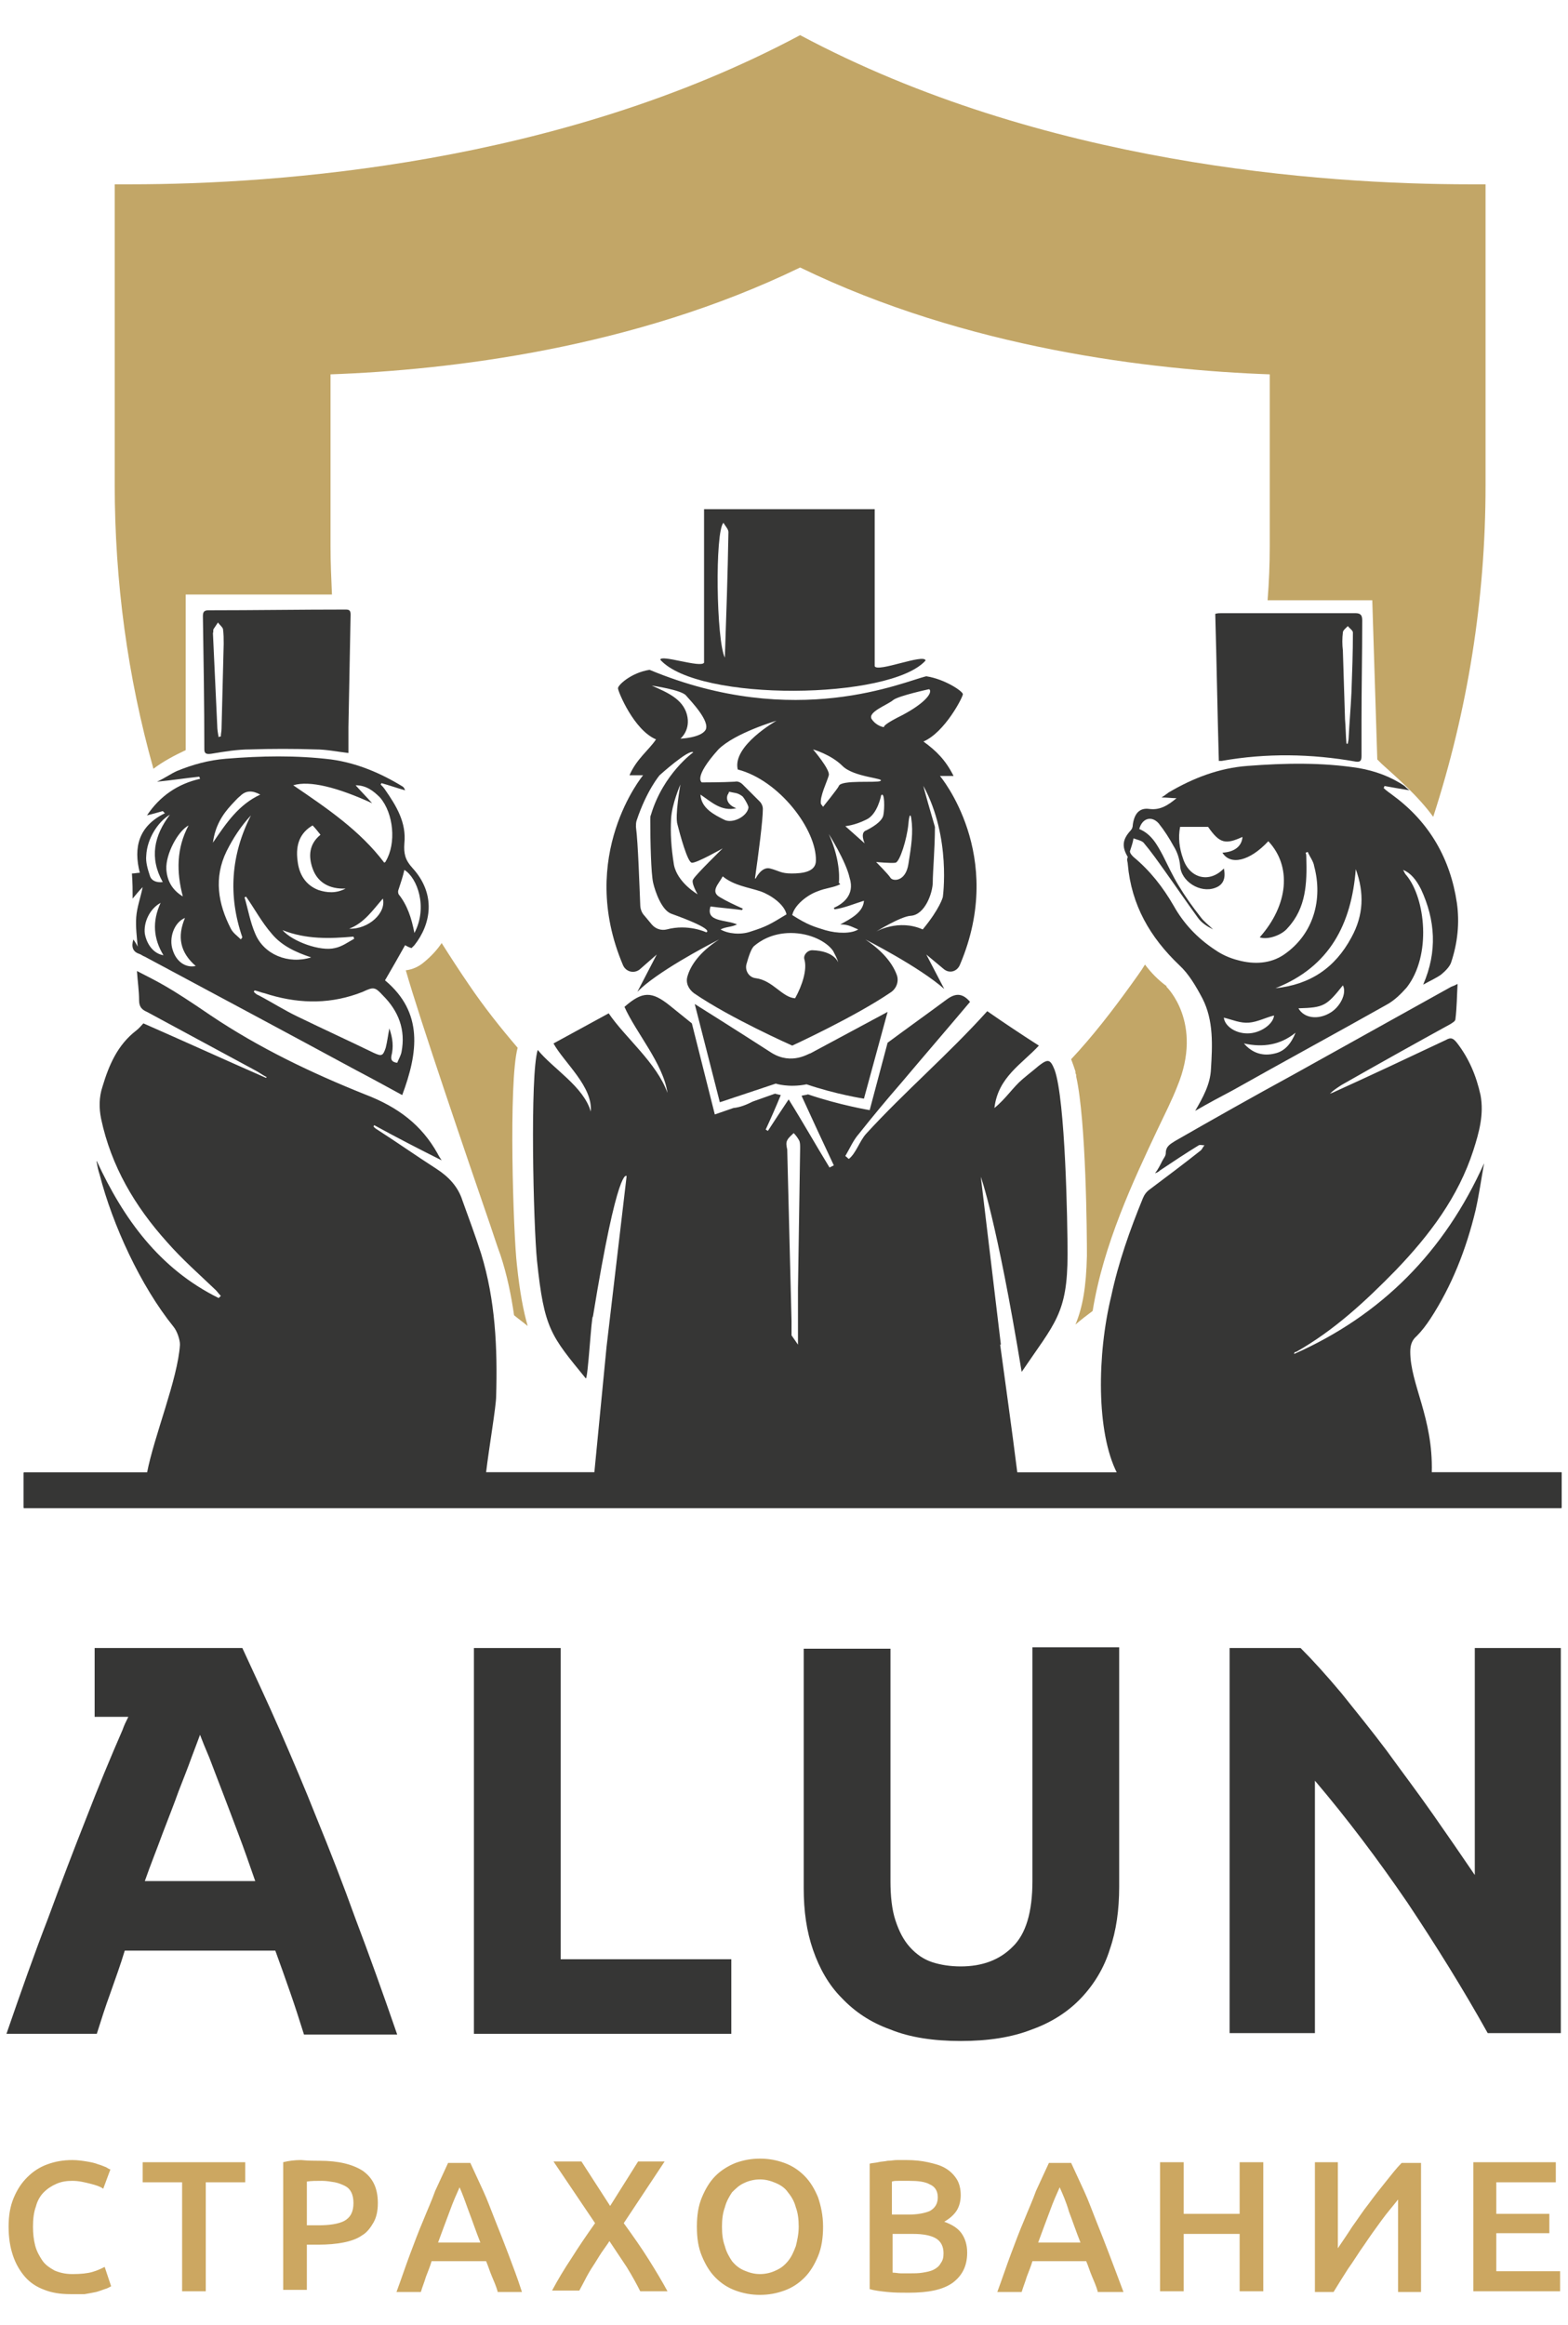
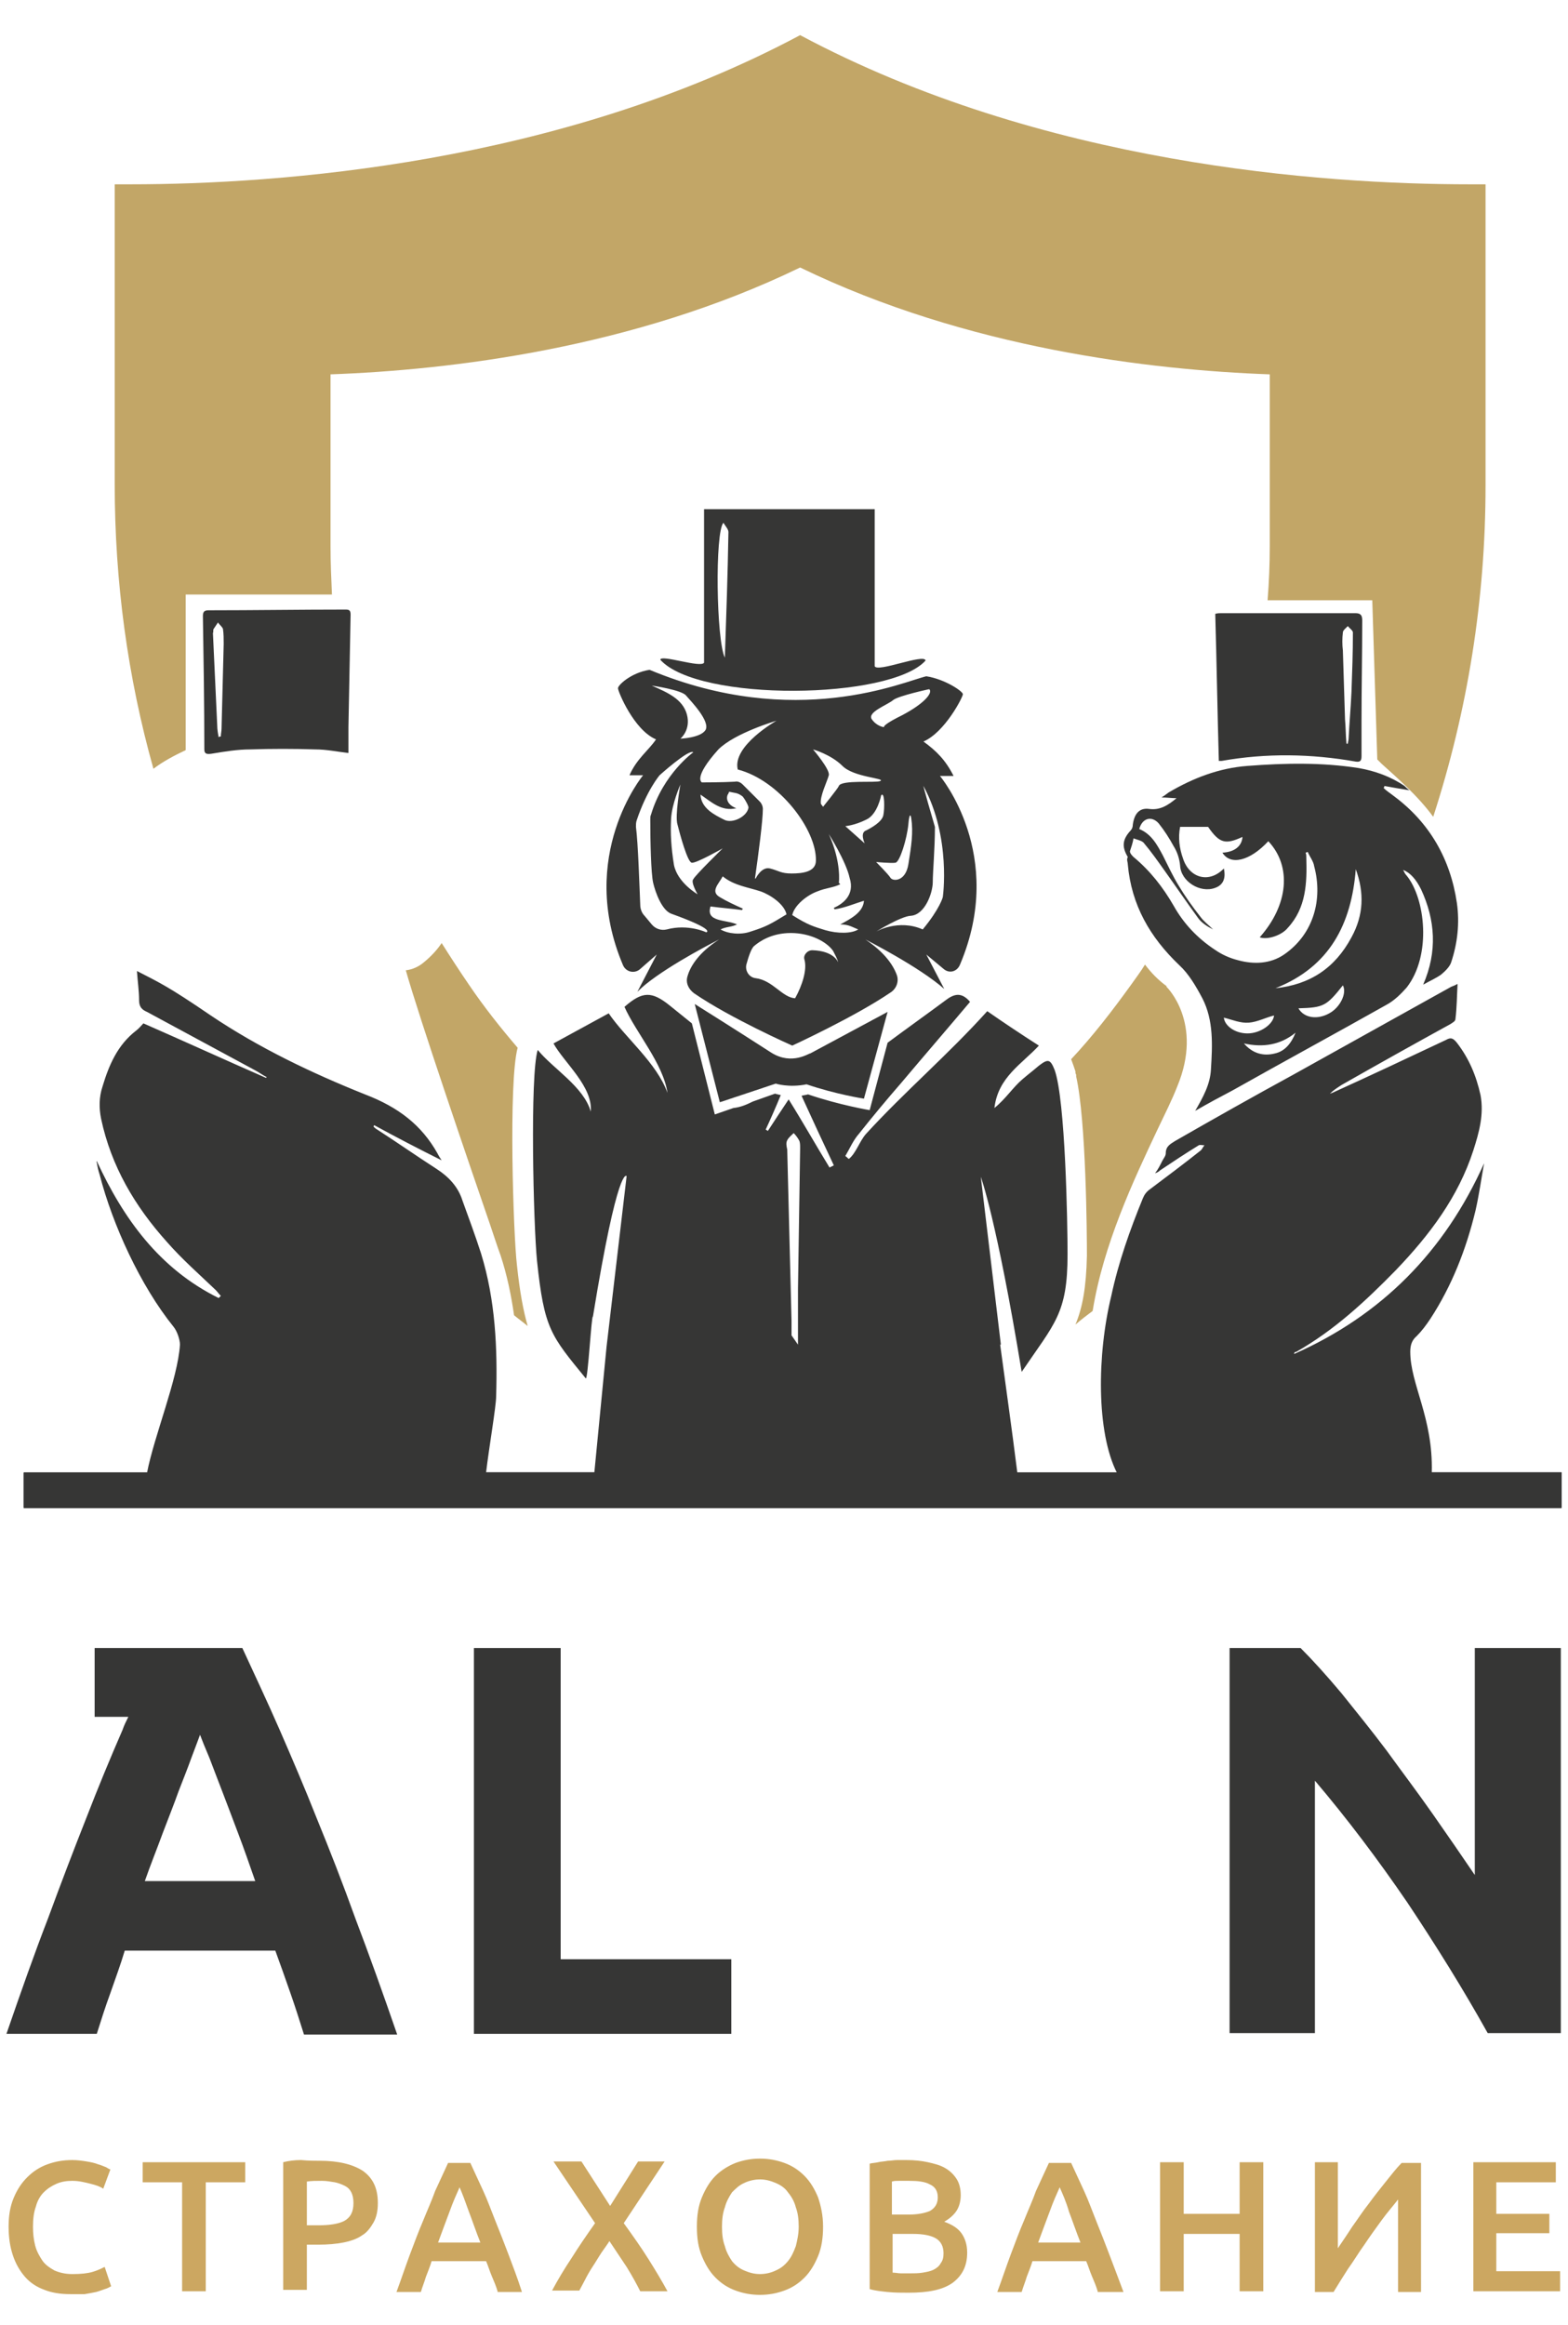
<svg xmlns="http://www.w3.org/2000/svg" id="Layer_1" x="0px" y="0px" viewBox="0 0 218.7 324.2" style="enable-background:new 0 0 218.7 324.2;" xml:space="preserve">
  <style type="text/css"> .st0{fill:#CCA761;} .st1{fill:#C2A667;} .st2{fill:#363635;} </style>
  <path class="st0" d="M9.8,319.9c-1.4,0-2.6-0.2-3.6-0.6c-1.1-0.4-2-1-2.7-1.8c-0.7-0.8-1.3-1.8-1.7-3c-0.4-1.2-0.6-2.5-0.6-4 c0-1.5,0.2-2.8,0.7-4c0.5-1.2,1.1-2.1,1.9-2.9c0.8-0.8,1.7-1.4,2.8-1.8c1.1-0.4,2.2-0.6,3.5-0.6c0.7,0,1.4,0.1,2,0.2 c0.6,0.1,1.1,0.2,1.6,0.4c0.4,0.1,0.8,0.3,1.1,0.4c0.3,0.2,0.5,0.3,0.6,0.3l-1,2.7c-0.4-0.3-1-0.5-1.8-0.7c-0.8-0.2-1.6-0.4-2.5-0.4 c-0.8,0-1.5,0.1-2.2,0.4c-0.7,0.3-1.3,0.7-1.8,1.2c-0.5,0.5-0.9,1.2-1.1,2c-0.3,0.8-0.4,1.8-0.4,2.8c0,1,0.1,1.8,0.3,2.6 c0.2,0.8,0.6,1.5,1,2.1c0.4,0.6,1,1,1.7,1.4c0.7,0.3,1.5,0.5,2.5,0.5c1.2,0,2.1-0.1,2.8-0.3c0.7-0.2,1.3-0.5,1.7-0.7l0.9,2.7 c-0.2,0.1-0.5,0.3-0.9,0.4c-0.3,0.1-0.8,0.3-1.2,0.4c-0.5,0.1-1,0.2-1.6,0.3C11.1,319.9,10.5,319.9,9.8,319.9z M34.2,301.5v2.8h-5.5 v15.2h-3.3v-15.2h-5.5v-2.8H34.2z M44.6,301.3c2.6,0,4.6,0.5,6,1.4c1.4,1,2.1,2.4,2.1,4.5c0,1.1-0.2,2-0.6,2.7 c-0.4,0.7-0.9,1.4-1.6,1.8c-0.7,0.5-1.6,0.8-2.6,1c-1,0.2-2.2,0.3-3.5,0.3h-1.6v6.3h-3.3v-17.8c0.8-0.2,1.6-0.3,2.5-0.3 C43,301.3,43.9,301.3,44.6,301.3z M44.9,304.1c-0.8,0-1.5,0-2.1,0.1v6.1h1.6c1.6,0,2.8-0.2,3.6-0.6c0.9-0.5,1.3-1.3,1.3-2.5 c0-0.6-0.1-1.1-0.3-1.5c-0.2-0.4-0.5-0.7-0.9-0.9c-0.4-0.2-0.9-0.4-1.4-0.5C46.1,304.2,45.5,304.1,44.9,304.1z M69.4,319.5 c-0.2-0.7-0.5-1.4-0.8-2.1c-0.3-0.7-0.5-1.4-0.8-2.1h-7.6c-0.2,0.7-0.5,1.4-0.8,2.2c-0.2,0.7-0.5,1.4-0.7,2.1h-3.4 c0.7-1.9,1.3-3.7,1.9-5.3c0.6-1.6,1.2-3.2,1.8-4.6c0.6-1.5,1.2-2.8,1.7-4.2c0.6-1.3,1.2-2.6,1.8-3.9h3.1c0.6,1.3,1.2,2.6,1.8,3.9 c0.6,1.3,1.1,2.7,1.7,4.2c0.6,1.5,1.2,3,1.8,4.6c0.6,1.6,1.3,3.4,1.9,5.3H69.4z M64.1,305c-0.4,0.9-0.9,2-1.4,3.4 c-0.5,1.3-1,2.7-1.6,4.3H67c-0.6-1.5-1.1-3-1.6-4.3C64.9,307,64.5,305.9,64.1,305z M89.3,319.5c-0.5-1-1.1-2.1-1.9-3.4 c-0.8-1.2-1.6-2.4-2.4-3.6c-0.3,0.5-0.7,1-1.1,1.6c-0.4,0.6-0.8,1.3-1.2,1.9c-0.4,0.6-0.8,1.3-1.1,1.9c-0.3,0.6-0.6,1.1-0.8,1.5H77 c0.8-1.5,1.7-3,2.7-4.5c1-1.6,2.1-3.2,3.3-4.9l-5.8-8.6h3.9l4,6.2l3.9-6.2h3.7l-5.7,8.6c1.3,1.8,2.5,3.5,3.5,5.1 c1,1.6,1.9,3.1,2.6,4.4H89.3z M100.7,310.5c0,1,0.1,1.9,0.4,2.7c0.2,0.8,0.6,1.5,1,2.1c0.5,0.6,1,1,1.7,1.3c0.7,0.3,1.4,0.5,2.2,0.5 c0.8,0,1.6-0.2,2.2-0.5c0.7-0.3,1.2-0.7,1.7-1.3c0.5-0.6,0.8-1.3,1.1-2.1c0.2-0.8,0.4-1.7,0.4-2.7c0-1-0.1-1.9-0.4-2.7 c-0.2-0.8-0.6-1.5-1.1-2.1c-0.4-0.6-1-1-1.7-1.3c-0.7-0.3-1.4-0.5-2.2-0.5c-0.8,0-1.6,0.2-2.2,0.5c-0.7,0.3-1.2,0.8-1.7,1.3 c-0.4,0.6-0.8,1.3-1,2.1C100.8,308.6,100.7,309.5,100.7,310.5z M114.8,310.5c0,1.5-0.2,2.9-0.7,4.1c-0.5,1.2-1.1,2.2-1.9,3 c-0.8,0.8-1.7,1.4-2.8,1.8c-1.1,0.4-2.2,0.6-3.4,0.6s-2.3-0.2-3.4-0.6c-1.1-0.4-2-1-2.8-1.8c-0.8-0.8-1.4-1.8-1.9-3 c-0.5-1.2-0.7-2.5-0.7-4.1s0.2-2.9,0.7-4.1c0.5-1.2,1.1-2.2,1.9-3c0.8-0.8,1.8-1.4,2.8-1.8c1.1-0.4,2.2-0.6,3.4-0.6 c1.2,0,2.3,0.2,3.4,0.6c1.1,0.4,2,1,2.8,1.8c0.8,0.8,1.4,1.8,1.9,3C114.5,307.6,114.8,308.9,114.8,310.5z M126.7,319.7 c-1,0-1.9,0-2.9-0.1c-1-0.1-1.8-0.2-2.5-0.4v-17.5c0.4-0.1,0.8-0.1,1.2-0.2c0.4-0.1,0.9-0.1,1.3-0.2c0.5,0,0.9-0.1,1.3-0.1 c0.5,0,0.9,0,1.3,0c1.1,0,2.1,0.1,3,0.3c0.9,0.2,1.7,0.4,2.4,0.8c0.7,0.4,1.2,0.9,1.6,1.5c0.4,0.6,0.6,1.4,0.6,2.3 c0,0.8-0.2,1.6-0.6,2.2c-0.4,0.6-1,1.1-1.7,1.5c1.1,0.4,1.9,0.9,2.4,1.6c0.5,0.7,0.8,1.6,0.8,2.7c0,1.9-0.7,3.2-2,4.2 C131.5,319.3,129.5,319.7,126.7,319.7z M124.5,311.4v5.5c0.4,0,0.8,0.1,1.2,0.1c0.4,0,0.8,0,1.1,0c0.7,0,1.3,0,1.9-0.1 c0.6-0.1,1.1-0.2,1.5-0.4c0.4-0.2,0.8-0.5,1-0.9c0.3-0.4,0.4-0.8,0.4-1.4c0-1-0.4-1.7-1.1-2.1c-0.7-0.4-1.8-0.6-3.1-0.6H124.5z M124.5,308.8h2.3c1.2,0,2.2-0.2,2.9-0.5c0.7-0.4,1.1-1,1.1-1.9c0-0.9-0.4-1.5-1.1-1.8c-0.7-0.4-1.7-0.5-2.9-0.5c-0.5,0-1,0-1.4,0 c-0.4,0-0.7,0-1,0.1V308.8z M153.1,319.5c-0.2-0.7-0.5-1.4-0.8-2.1s-0.5-1.4-0.8-2.1H144c-0.2,0.7-0.5,1.4-0.8,2.2 c-0.2,0.7-0.5,1.4-0.7,2.1h-3.4c0.7-1.9,1.3-3.7,1.9-5.3s1.2-3.2,1.8-4.6c0.6-1.5,1.2-2.8,1.7-4.2c0.6-1.3,1.2-2.6,1.8-3.9h3.1 c0.6,1.3,1.2,2.6,1.8,3.9c0.6,1.3,1.1,2.7,1.7,4.2c0.6,1.5,1.2,3,1.8,4.6c0.6,1.6,1.3,3.4,2,5.3H153.1z M147.8,305 c-0.4,0.9-0.9,2-1.4,3.4c-0.5,1.3-1,2.7-1.6,4.3h5.9c-0.6-1.5-1.1-3-1.6-4.3C148.7,307,148.2,305.9,147.8,305z M172.9,301.5h3.3v18 h-3.3v-8h-7.8v8h-3.3v-18h3.3v7.2h7.8V301.5z M183.4,319.5v-18h3.2v12c0.6-0.9,1.3-1.9,2-3c0.8-1.1,1.5-2.2,2.3-3.2 c0.8-1.1,1.6-2.1,2.4-3.1c0.8-1,1.5-1.9,2.2-2.6h2.7v18h-3.2v-12.9c-0.7,0.9-1.5,1.8-2.3,2.9c-0.8,1.1-1.6,2.2-2.4,3.4 c-0.8,1.1-1.5,2.3-2.3,3.4c-0.7,1.1-1.4,2.2-2,3.2H183.4z M205.5,319.5v-18H217v2.8h-8.3v4.4h7.4v2.7h-7.4v5.3h8.9v2.8H205.5z" />
  <g>
    <g>
      <path class="st1" d="M71.7,183.4c0.6,0.5,1.3,1,1.9,1.5c-0.6-2.1-1.1-4.7-1.5-8.5c-0.5-4.2-1.2-25.5,0.1-30.3 c-2.4-2.8-4.7-5.7-6.8-8.8c-1.3-1.9-2.6-3.9-3.8-5.8c-0.6,0.9-1.4,1.8-2.5,2.7c-0.7,0.6-1.6,1-2.5,1.1c1.9,6.7,8.6,26.3,11.8,35.6 c0.6,1.8,1.1,3.3,1.4,4.1C70.7,177.7,71.3,180.6,71.7,183.4z" />
      <path class="st1" d="M46.3,82.9c-0.1-2.2-0.2-4.5-0.2-6.7v-24c16.6-0.6,42.2-3.6,65.5-14.9c23.3,11.3,48.9,14.3,65.5,14.9v24 c0,2.5-0.1,5-0.3,7.5h14.6l0.7,22.2c0.1,0.1,0.2,0.2,0.3,0.3l0.3,0.3c2.1,1.9,5.1,4.5,7.2,7.4c4.8-14.8,7.3-30.3,7.3-46.2V25.7 H205c-20.7,0-59.7-2.8-93.4-20.8c-33.7,18-72.8,20.8-93.4,20.8H16v41.8c0,13.6,1.8,26.9,5.4,39.7c1.3-1,3-1.9,4.5-2.6V82.9H46.3z" />
      <path class="st1" d="M152.4,182.8c1.5-9.3,5.7-18.2,9-25.2c1.1-2.3,2.1-4.3,2.8-6.1c3.7-8.9-1.5-13.9-1.5-13.9l0-0.1 c-1.1-0.8-2.1-1.8-3-3c-0.6,1-1.3,1.9-2,2.9c-2.6,3.6-5.3,7.1-8.3,10.3c0.2,0.5,0.4,1.1,0.6,1.7c0,0,0,0.1,0,0.2v0 c0,0.1,0.1,0.2,0.1,0.3v0.2c1.4,6.2,1.5,22.1,1.5,25c-0.1,4.4-0.6,7.2-1.6,9.6C150.8,184,151.6,183.4,152.4,182.8z" />
      <path class="st2" d="M157.3,120.5c0.5,5.7,3.1,10.2,7.2,14.1c1.3,1.2,2.3,2.9,3.2,4.6c1.6,3.1,1.4,6.6,1.2,9.9 c-0.1,2.1-1.1,3.9-2.2,5.8c1.9-1.1,3.6-2,5.3-2.9c7.1-4,14.3-7.9,21.4-11.9c1.1-0.6,2-1.5,2.8-2.4c3.5-4.5,2.6-12.4,0-15.6 c-0.2-0.2-0.3-0.4-0.5-0.8c1,0.4,1.8,1.3,2.5,2.7c2,4.3,2.3,8.7,0.3,13.3c0.9-0.5,1.8-0.9,2.5-1.4c0.6-0.5,1.2-1.1,1.4-1.7 c0.9-2.7,1.2-5.5,0.8-8.3c-0.9-6.1-3.8-11.2-8.8-14.9c-0.5-0.4-1-0.7-1.4-1.1c0-0.1,0.1-0.2,0.1-0.3c1.1,0.2,2.2,0.4,3.5,0.6 c-0.3-0.2-0.5-0.4-0.7-0.6c-1.9-1.3-4.1-2.1-6.4-2.5c-5.1-0.8-10.3-0.7-15.5-0.3c-4,0.3-7.6,1.7-11,3.7c-0.3,0.2-0.5,0.4-1,0.7 c0.8,0,1.4,0.1,2.1,0.1c-1.2,1-2.3,1.7-3.8,1.5c-1.4-0.2-2.1,0.7-2.3,2.2c0,0.3-0.1,0.6-0.3,0.8c-1.1,1.2-1.3,2.2-0.4,3.7 C157.1,119.9,157.3,120.2,157.3,120.5z M170.7,141.9c1.2,0.3,2.3,0.8,3.5,0.7c1.2-0.1,2.3-0.7,3.5-1c-0.1,1.2-1.9,2.5-3.7,2.5 C172.2,144.1,170.8,143,170.7,141.9z M177.8,146.9c-1.6,0.4-3.1,0-4.3-1.4c2.7,0.6,5.1,0.2,7.2-1.5 C180.1,145.5,179.2,146.6,177.8,146.9z M185.4,141.3c-1.6,0.9-3.5,0.7-4.3-0.7c3.5-0.1,3.9-0.3,6.2-3.2 C187.9,138.5,186.9,140.5,185.4,141.3z M189.1,121.2c1.2,3.3,1.1,6.4-0.6,9.5c-2.3,4.3-5.8,6.6-10.6,7.1 C185.5,134.8,188.5,128.8,189.1,121.2z M158.1,116.9c0.5,0.2,1.1,0.3,1.4,0.6c1.1,1.3,2,2.6,3,4c1.5,2.1,3,4.3,4.6,6.5 c0.5,0.7,1.3,1.2,2.1,1.6c-0.6-0.6-1.3-1.1-1.8-1.8c-1.1-1.4-2.1-2.8-3-4.3c-0.8-1.3-1.5-2.8-2.2-4.2c-0.8-1.5-1.6-3-3.3-3.7 c0.4-1.5,1.7-1.9,2.7-0.8c0.8,1,1.5,2.1,2.1,3.2c0.5,0.8,0.8,1.7,0.9,2.7c0.1,2.2,2.8,3.9,4.9,3.1c1.1-0.4,1.5-1.3,1.2-2.7 c-2,2.1-4.8,1.4-5.7-1.4c-0.5-1.4-0.7-2.9-0.4-4.4c1.3,0,2.6,0,3.9,0c1.6,2.3,2.4,2.5,4.8,1.4c-0.1,1.3-1.1,2.1-2.8,2.2 c1.1,1.8,3.8,1.2,6.4-1.6c3.3,3.5,2.8,8.9-1.2,13.4c1.1,0.4,3.1-0.3,3.9-1.3c2.6-2.8,2.7-6.3,2.6-9.8c0-0.2,0-0.5-0.1-0.7 c0.1,0,0.2-0.1,0.3-0.1c0.3,0.7,0.8,1.3,0.9,2c1.2,4.5,0,9.4-4.2,12.3c-1.9,1.3-4.2,1.4-6.4,0.8c-1.2-0.3-2.3-0.8-3.3-1.5 c-2.4-1.6-4.3-3.6-5.7-6.1c-1.5-2.6-3.3-4.9-5.6-6.8c-0.2-0.2-0.5-0.5-0.5-0.8C157.8,118.1,158,117.5,158.1,116.9z" />
      <path class="st2" d="M170.4,106.1c6.2-1.1,12.5-1,18.7,0.1c0.7,0.1,0.8-0.2,0.8-0.8c0-1.6,0-3.2,0-4.8c0-4.7,0.1-9.4,0.1-14.1 c0-0.8-0.3-1-1-1c-6.2,0-12.4,0-18.6,0c-0.3,0-0.6,0-0.9,0.1c0.2,6.9,0.3,13.6,0.5,20.5C170.2,106.1,170.3,106.1,170.4,106.1z M187.3,88.2c0-0.3,0.4-0.6,0.7-0.9c0.2,0.3,0.7,0.6,0.7,0.9c0,2.8-0.1,5.5-0.2,8.3c-0.1,2.2-0.3,4.4-0.4,6.5 c0,0.2-0.1,0.5-0.1,0.7c-0.1,0-0.2,0-0.2,0c-0.1-1.1-0.1-2.3-0.2-3.4c-0.1-3.2-0.2-6.4-0.3-9.6C187.2,89.9,187.2,89,187.3,88.2z" />
-       <path class="st2" d="M18.5,125.3c0.5-0.6,0.9-1.1,1.4-1.6c-0.3,1.5-0.8,2.8-0.9,4.2c-0.1,1.4,0.1,2.8,0.2,4.1 c-0.1-0.2-0.3-0.6-0.6-1c-0.3,1-0.1,1.7,0.8,2c0.3,0.1,0.5,0.3,0.8,0.4c9.9,5.3,19.8,10.6,29.6,15.9c2.1,1.1,4.1,2.2,6.3,3.4 c2.2-5.9,3-11.5-2.4-16c1-1.7,1.9-3.3,2.8-4.9c0.2,0.1,0.5,0.3,0.9,0.4c0.2-0.2,0.3-0.3,0.4-0.4c2.3-2.9,3.1-7.1-0.3-10.8 c-1-1.1-1.2-2-1.1-3.4c0.3-2.9-1.1-5.2-2.7-7.5c-0.2-0.3-0.4-0.5-0.6-0.7c0-0.1,0.1-0.1,0.1-0.2c1.1,0.3,2.2,0.7,3.3,1 c-0.1-0.3-0.2-0.4-0.3-0.5c-3.1-1.9-6.4-3.3-10-3.8c-4.9-0.6-9.8-0.5-14.7-0.1c-2.4,0.2-4.6,0.8-6.8,1.7c-0.9,0.4-1.7,1-2.8,1.5 c2.1-0.2,4-0.5,5.9-0.7c0,0.1,0.1,0.2,0.1,0.3c-3.1,0.7-5.6,2.4-7.4,5.1c0.8-0.2,1.5-0.4,2.2-0.6c0.1,0.1,0.2,0.2,0.3,0.3 c-3.7,1.8-4.4,4.8-3.5,8.3c-0.4,0-0.7,0.1-1.1,0.1C18.5,123.1,18.5,124.2,18.5,125.3z M33.6,131c-0.5-0.5-1.1-0.9-1.4-1.5 c-1.8-3.5-2.4-7.1-0.6-10.8c0.9-1.8,2-3.5,3.4-5c-2.8,5.5-3.2,11.2-1.2,17C33.7,130.9,33.6,130.9,33.6,131z M56,146.7 c-0.1,0.5-0.4,1-0.6,1.5c-0.8-0.1-0.9-0.5-0.8-1c0.3-1.2,0.2-2.4-0.3-3.8c-0.2,1.1-0.3,1.9-0.5,2.7c-0.4,1.2-0.6,1.2-1.7,0.7 c-3.5-1.7-7-3.3-10.5-5c-1.9-0.9-3.6-2-5.5-3c-0.3-0.1-0.5-0.3-0.7-0.5c0-0.1,0.1-0.1,0.1-0.2c0.5,0.1,0.9,0.3,1.4,0.4 c4.3,1.4,8.6,1.6,12.9,0.1c0.3-0.1,0.5-0.2,0.8-0.3c1.5-0.7,1.7-0.7,2.8,0.5C55.6,141,56.6,143.6,56,146.7z M43.6,121.1 c0.7,2,2.4,2.9,4.6,2.8c-1.3,0.7-2.6,0.6-3.8,0.2c-1.8-0.7-2.7-2.2-2.9-4.1c-0.3-2.3,0.4-3.9,2.1-4.9c0.4,0.4,0.7,0.8,1.1,1.3 C43.1,117.7,43,119.4,43.6,121.1z M53.4,125.3c0.5,2-2,4.3-4.7,4.2C50.8,128.7,52,126.9,53.4,125.3z M55.6,124 c0.3-0.9,0.6-1.8,0.8-2.7c1.8,1.1,3.3,5.2,1.4,8.8c-0.4-2.1-1-3.9-2.2-5.4C55.5,124.5,55.5,124.2,55.6,124z M51.9,112 c-0.7-0.8-1.5-1.6-2.3-2.5c1.5,0,2.5,0.8,3.4,1.7c1.9,2.2,2.3,6.4,0.8,8.9c0,0.1-0.1,0.1-0.2,0.2c-3.4-4.5-8-7.6-12.7-10.8 C43.2,108.8,47.1,109.8,51.9,112z M49.3,130.6c0,0.1,0.1,0.2,0.1,0.3c-0.9,0.5-1.7,1.1-2.7,1.3c-2,0.5-5.9-0.9-7.3-2.5 C42.7,131,46,130.9,49.3,130.6z M43.4,133.5c-3.2,1-6.6-0.4-7.8-3.3c-0.7-1.6-1-3.4-1.5-5.1c0.1,0,0.2,0,0.2-0.1 c1.2,1.7,2.2,3.6,3.6,5.2C39.3,131.9,41.3,132.8,43.4,133.5z M32.3,112.2c0.4-0.4,0.8-0.9,1.2-1.2c0.8-0.8,1.7-0.8,2.8-0.2 c-3,1.4-4.7,3.9-6.6,6.7C30,115.2,31,113.6,32.3,112.2z M27.3,134.7c-1.4,0.3-2.7-0.6-3.2-2.2c-0.6-1.7,0.2-3.9,1.7-4.5 C24.7,130.6,25.1,132.8,27.3,134.7z M26.3,115.1c-1.7,3.2-1.7,6.5-0.8,9.9c-1.5-0.9-2.2-2.2-2.3-3.8 C23.1,119.1,24.8,115.9,26.3,115.1z M23.7,113.6c-2.2,2.9-2.9,6-1,9.4c-0.9,0.1-1.6-0.2-1.8-0.9c-0.3-0.9-0.6-1.9-0.5-2.8 C20.5,117,22,114.6,23.7,113.6z M22.4,125.9c-1.2,2.6-1,5,0.4,7.3c-1.3-0.2-2.3-1.4-2.6-3C20,128.6,20.9,126.7,22.4,125.9z" />
      <path class="st2" d="M29.5,105.1c1.8-0.3,3.6-0.6,5.4-0.6c3-0.1,6.1-0.1,9.1,0c1.5,0,2.9,0.3,4.6,0.5c0-1.3,0-2.5,0-3.6 c0.1-5.2,0.2-10.5,0.3-15.7c0-0.6-0.2-0.7-0.7-0.7c-6.4,0-12.7,0.1-19.1,0.1c-0.6,0-0.8,0.2-0.8,0.8c0.1,6.2,0.2,12.4,0.2,18.6 C28.5,105.1,28.8,105.2,29.5,105.1z M29.8,87.7c0.2-0.3,0.4-0.6,0.6-0.9c0.2,0.3,0.6,0.6,0.7,0.9c0.1,0.7,0.1,1.4,0.1,2.1 c-0.1,3.9-0.2,7.9-0.3,11.8c0,0.4-0.1,0.7-0.1,1.1c-0.1,0-0.2,0-0.3,0.1c-0.1-0.5-0.2-1.1-0.2-1.6c-0.2-4.3-0.4-8.6-0.6-12.9 C29.8,88,29.7,87.8,29.8,87.7z" />
      <path class="st2" d="M107.6,146.8c-4.8-3.1-10.7-6.8-10.7-6.8l3.5,13.7l7.8-2.6c0,0,1.8,0.6,4.3,0.1c4.1,1.4,8,2,8,2l3.3-12.1 l-10.8,5.8C112.9,146.8,110.5,148.6,107.6,146.8z" />
      <path class="st2" d="M86.9,134.6c0.4,0.9,1.5,1.2,2.3,0.6l2.4-2.1l-2.7,5.2c0,0,0.5-0.5,1.1-1c3.7-3,10.3-6.3,10.3-6.3 c-2.8,1.8-4,3.7-4.4,5.1c-0.3,0.9,0.1,1.8,0.9,2.4c5.1,3.5,13.7,7.3,13.7,7.3s8.7-4,13.7-7.4c0.8-0.5,1.2-1.5,0.9-2.4 c-0.5-1.4-1.7-3.2-4.4-5c0,0,7.5,3.8,11,6.9l-2.5-4.8l2.4,2c0.8,0.7,1.9,0.4,2.3-0.6c6.5-15.3-2.8-26.3-2.8-26.3s0.1,0,1.9,0 c-1.1-2.2-2.4-3.5-4.2-4.8c3-1.3,5.5-6.2,5.5-6.6c0-0.4-2.5-2.1-5.1-2.5c-3.1,0.7-18.2,7.6-38.6-0.9c-2.6,0.4-4.5,2.2-4.4,2.6 c0,0.4,2.2,5.8,5.3,7.1c-1,1.5-2.7,2.7-3.7,5c1.8,0,1.9,0,1.9,0S80.4,119.3,86.9,134.6z M97.3,124.7c0,0-2.8-1.6-3.3-4.1 c-0.4-2.5-0.5-4.4-0.4-6.4c0.1-2.1,1.3-4.8,1.3-4.8s-0.8,4.4-0.4,5.6c0.3,1.2,1.4,5.3,2,5.3c0.6,0.1,4.3-2,4.3-2s-3.8,3.7-4.1,4.3 C96.3,123,97.3,124.7,97.3,124.7z M101.5,110.8c0.1-0.1,0.1-0.2,0.2-0.4c0.8,0.2,1.1,0.1,1.8,0.6c0.2,0.1,0.9,1.3,0.9,1.6 c-0.2,1.3-2.3,2.3-3.4,1.7c-1.4-0.7-3.2-1.6-3.3-3.5c1.5,1,2.9,2.4,5,1.9C101.6,112.3,101.2,111.5,101.5,110.8z M100.5,129.6 c0.8-0.4,1.5-0.3,2.3-0.7c-1.6-0.7-4.4-0.3-3.7-2.5c1.5,0.2,2.9,0.3,4.4,0.5c0-0.1,0.1-0.1,0.1-0.2c-1.1-0.5-2.2-1-3.2-1.6 c-1.4-0.8-0.1-1.9,0.4-2.9c1.6,1.3,3.5,1.5,5.3,2.1c1.4,0.5,3.3,1.8,3.6,3.2c-2.3,1.4-2.8,1.7-5,2.4 C103.3,130.4,101.5,130.2,100.5,129.6z M116.9,134.2c0,0-0.5-1.6-3.6-1.7c-0.7,0-1.3,0.7-1.1,1.3c0.4,1.4-0.3,3.6-1.3,5.4 c-1.8-0.1-3.1-2.5-5.5-2.8c-0.9-0.1-1.5-1-1.3-1.9c0.3-1.1,0.7-2.3,1.1-2.6c0.7-0.6,2.4-1.8,5.1-1.8c2.7,0,5,1.2,5.9,2.5 C116.5,133.2,116.8,133.7,116.9,134.2z M117.2,128.9c1.2,0,1.7,0.4,2.5,0.7c-0.9,0.6-2.9,0.6-4.6,0.1c-1.6-0.5-2.4-0.7-4.6-2.1 c0.3-1.4,2.1-2.8,3.5-3.3c1.2-0.5,2.2-0.5,3.2-1c-0.1-0.1-0.2-0.2-0.2-0.2s0.4-2.8-1.4-6.8c0,0,2.4,3.8,2.9,6.1 c0.8,2.5-1.1,3.7-2.2,4.2c0,0.1,0.1,0.1,0.1,0.2c1.4-0.2,2.8-0.8,4.1-1.2C120.4,127.2,118.7,128.1,117.2,128.9z M120.6,117.6 l-2.7-2.4c0,0,1.3-0.1,2.9-0.9c1.6-0.7,2.1-3.4,2.1-3.4c0.5-0.6,0.5,1.9,0.3,2.8c-0.2,0.9-1.6,1.7-2.4,2.1 C119.9,116.1,120.6,117.6,120.6,117.6z M124.9,120.3c0.6-0.1,1.6-3.3,1.8-5.4c0.1-1.3,0.3-1.5,0.4-0.8c0.3,2,0,3.9-0.4,6.4 c-0.4,2.5-2.2,2.4-2.5,1.9c-0.3-0.5-2-2.2-2-2.2S124.3,120.4,124.9,120.3z M128.8,109.6c3.9,7.2,2.7,15.5,2.7,15.5 s-0.4,1.6-2.8,4.5c-3.4-1.5-6.5,0.3-6.5,0.3s3.4-2.1,4.8-2.2c2-0.1,3.1-3.2,3.1-4.7c0-1.4,0.3-4.7,0.3-7.7 C128.7,109.5,128.8,109.6,128.8,109.6z M124.6,97.6c0.8-0.6,5-1.5,5-1.5c0.6,0.5-0.8,2.2-4.5,4c-2.1,1.1-1.8,1.3-1.8,1.3 s-1-0.1-1.7-1.1C120.9,99.3,123.8,98.3,124.6,97.6z M117.5,106.8c1.6,1.6,6,1.7,5.3,2.1c-0.5,0.3-5.5-0.2-5.8,0.7 c-0.1,0.3-2.2,2.9-2.2,2.9s0,0-0.3-0.4c-0.2-1,0.9-3.2,1.1-4s-2.2-3.6-2.2-3.6S115.9,105.2,117.5,106.8z M108.3,100.5 c0,0-6.2,3.5-5.4,6.8c5.8,1.5,11,8.4,10.9,12.7c0,1.6-1.9,1.8-3.4,1.8s-1.8-0.4-3-0.7s-2,1.4-2,1.4h-0.1c0.5-3.5,1.1-8.1,1.1-9.7 c0-0.4-0.2-0.8-0.4-1l-2.4-2.4c-0.3-0.3-0.7-0.5-1.1-0.4c-1.7,0.1-4.6,0.1-4.6,0.1s-1.3-0.6,2.3-4.6 C102.5,102.2,108.3,100.5,108.3,100.5z M90.9,95.6c0,0,4.2,0.6,4.8,1.4c0.7,0.8,3.4,3.6,2.7,4.8c-0.7,1.1-3.5,1.2-3.5,1.2 s1.5-1.2,0.9-3.4C95.2,97.5,93.2,96.6,90.9,95.6z M88.8,114.4c1.4-4.2,3.2-6.3,3.2-6.3s4.1-3.7,4.7-3.2c0,0-4.2,3-5.9,8.7 c-0.1,0.2-0.1,0.4-0.1,0.7c0,3,0.1,7.5,0.4,8.8s1.2,3.8,2.5,4.3c6.4,2.3,4.9,2.6,4.9,2.6s-2.5-1.2-5.5-0.4 c-0.8,0.2-1.6-0.1-2.1-0.7l-1-1.2c-0.4-0.4-0.6-1-0.6-1.5c-0.1-2.3-0.3-8.7-0.6-10.9C88.7,115,88.7,114.7,88.8,114.4z" />
      <path class="st2" d="M129.1,92.1c-0.2-1-6.7,1.7-7.1,0.8c0-7.6,0-14.3,0-21.9c-7.9,0-15.7,0-23.8,0c0,7.4,0,13.8,0,21.4 c-0.4,0.8-6.1-1.2-6.1-0.4C97.4,97.9,124.2,97.6,129.1,92.1z M101.1,91.7c-1.2-2.4-1.4-17.5-0.2-18.8c0.3,0.5,0.7,0.9,0.7,1.3 C101.5,80.1,101.3,85.9,101.1,91.7z" />
      <path class="st2" d="M217.8,205.3h-18.1c0.2-7.6-3-12.3-3-16.8c0-0.9,0.2-1.6,0.9-2.2c0.7-0.7,1.3-1.5,1.9-2.4 c3-4.6,5-9.7,6.3-15.1c0.5-2.2,0.8-4.4,1.2-6.6c-5.5,12.3-14.3,21.2-26.5,26.6c0-0.2,0.1-0.3,0.3-0.3c5.3-3,9.7-7.1,13.9-11.4 c4.7-4.9,8.7-10.2,10.8-16.7c0.8-2.5,1.5-5,1-7.7c-0.6-2.7-1.6-5.1-3.3-7.3c-0.5-0.6-0.8-0.8-1.5-0.4c-5.3,2.5-10.6,5-15.9,7.4 c-0.1,0-0.2,0.1-0.3,0.1c0.5-0.5,1-0.8,1.6-1.2c5.1-2.9,10.1-5.7,15.2-8.5c0.3-0.2,0.7-0.4,0.7-0.7c0.2-1.6,0.2-3.2,0.3-4.9 c-0.4,0.2-0.6,0.3-0.9,0.4c-7.4,4.1-14.7,8.2-22.1,12.3c-5.5,3-11,6.1-16.4,9.2c-0.6,0.4-1.3,0.7-1.3,1.7c0,0.4-0.3,0.7-0.5,1.1 c-0.3,0.6-0.6,1.2-1,1.7c0.3-0.1,0.5-0.2,0.7-0.4c1.8-1.2,3.6-2.4,5.4-3.5c0.2-0.1,0.5,0,0.8,0c-0.2,0.2-0.3,0.5-0.5,0.7 c-2.4,1.9-4.8,3.7-7.2,5.5c-0.4,0.3-0.7,0.7-0.9,1.2c-1.8,4.4-3.4,8.9-4.4,13.6c-2,8.2-2.1,19,0.8,24.7h-13.9 c-0.8-6.4-1.7-12.7-2.4-17.9h0.1l-2.8-23.4c0,0,2.2,5.9,5.7,27.2c4.6-6.8,6.4-8.1,6.4-16.4c0-4.4-0.3-21.5-1.8-25.7 c-0.6-1.5-0.9-1.6-2.2-0.6c-1.3,1.1-1,0.8-2.3,1.9c-1.3,1.1-2.3,2.7-3.9,4c0.5-4.3,3.8-6.1,6.2-8.7c-2.5-1.6-4.9-3.2-7.2-4.8 c-5.5,6.1-11.5,11.2-16.9,17.1c-0.9,1-1.4,2.7-2.4,3.5c-0.2-0.1-0.3-0.3-0.5-0.4c0.6-1,1.1-2.2,1.9-3.1c1.9-2.4,3.9-4.8,5.9-7.1 c3.2-3.8,6.4-7.5,9.6-11.3c-1.1-1.3-2.1-1.2-3.3-0.3c-2.7,2-5.5,4-8.2,6l-2.5,9.4c0,0-4.2-0.7-8.6-2.2c-0.3,0.1-0.6,0.1-0.9,0.2 c1.5,3.3,3,6.5,4.5,9.7c-0.2,0.1-0.4,0.2-0.6,0.3c-1.9-3.1-3.7-6.3-5.7-9.5c-1,1.5-2,3-2.9,4.4c-0.1-0.1-0.2-0.1-0.3-0.2 c0.7-1.5,1.4-3.1,2.1-4.8c-0.5-0.1-0.8-0.2-0.8-0.2l-3.1,1.1c-0.8,0.4-1.7,0.8-2.7,0.9l-2.6,0.9l-3.2-12.7c-1-0.8-2.1-1.7-3.1-2.5 c-2.5-2-3.8-2-6.3,0.2c1.6,3.6,5.4,7.9,6,12c-1.5-4.2-5.9-7.7-8.2-11.1c-2.6,1.4-5.1,2.8-7.7,4.2c1.5,2.7,5.5,6,5.2,9.5 c-1-3.5-5.3-6-7.4-8.6c-1.1,3.5-0.6,24.4-0.1,29.4c1,9.5,1.9,10.4,6.8,16.4c0.3,0.3,0.8-9,1-8.6c3.5-21.5,4.7-19.6,4.7-19.6 l-2.8,23.8l-1.7,17.5H67.8c0.4-3.4,1.4-9.2,1.4-10.6c0.2-6.7-0.1-13.4-2.1-19.9c-0.8-2.5-1.7-4.9-2.6-7.4 c-0.6-1.9-1.9-3.3-3.6-4.4c-2.8-1.8-5.5-3.7-8.3-5.5c-0.2-0.1-0.4-0.3-0.5-0.4c0-0.1,0.1-0.2,0.1-0.2c3.1,1.7,6.2,3.3,9.4,4.9 c-0.2-0.3-0.4-0.6-0.6-1c-2.2-3.9-5.4-6.4-10.1-8.2c-7.5-3-14.8-6.5-21.5-11c-6-4.1-7.2-4.6-10.3-6.2c0.1,1.5,0.3,2.8,0.3,4.1 c0,0.9,0.4,1.3,1.1,1.6c5,2.7,10,5.4,15,8.1c0.6,0.3,1.1,0.7,1.7,1l-0.1,0.1c-5.7-2.5-11.4-5.1-17.1-7.6c-0.3,0.3-0.6,0.7-1,1 c-2.6,2-3.8,4.8-4.7,7.8c-0.5,1.5-0.5,3-0.2,4.5c1.4,6.6,4.7,12.2,9.2,17.2c2.1,2.4,4.5,4.5,6.8,6.7c0.2,0.2,0.4,0.5,0.7,0.8 c-0.1,0.1-0.2,0.2-0.3,0.3c-8.3-4.1-13.3-11.1-17-19.1c0,0.1-0.1,0.1,0,0.2c0.1,0.6,0.2,1.1,0.4,1.7c1.8,7,5.7,15.5,10.3,21.2 c0.5,0.6,0.9,1.8,0.9,2.5c-0.3,4.8-3.6,12.7-4.6,17.9H3.3v4.9h214.5V205.3z M109.8,159c0.2-0.4,0.6-0.7,0.9-1 c0.3,0.3,0.6,0.7,0.8,1.1c0.1,0.3,0.1,0.6,0.1,1c-0.1,6.5-0.2,13.1-0.3,19.6c0,2.5,0,5,0,7.8l-0.9-1.3c0-0.7,0-1.3,0-2 c-0.2-8-0.4-15.9-0.6-23.9C109.7,159.8,109.6,159.4,109.8,159z" />
      <path class="st2" d="M44.2,253.6c-1.7-4.3-3.5-8.5-5.2-12.4c-1.7-3.9-3.5-7.7-5.2-11.4h-2.4h-9.1h-9.1v9.6h4.7 c-0.3,0.6-0.6,1.2-0.8,1.8c-1.7,3.9-3.4,8-5.1,12.4c-1.7,4.3-3.5,9-5.3,13.9c-1.9,4.9-3.8,10.3-5.8,16.1h12.6 c0.6-1.9,1.2-3.8,1.9-5.7c0.7-2,1.4-3.9,2-5.9h21c0.7,1.9,1.4,3.9,2.1,5.9c0.7,2,1.3,3.9,1.9,5.8h13c-2-5.8-3.9-11.1-5.8-16.1 C47.8,262.6,46,258,44.2,253.6z M20.2,262.3c0.8-2.3,1.7-4.5,2.5-6.7c0.8-2.1,1.6-4.1,2.2-5.8c0.7-1.8,1.3-3.3,1.8-4.7 c0.5-1.3,0.9-2.4,1.2-3.2c0.3,0.8,0.7,1.8,1.3,3.2c0.5,1.3,1.1,2.9,1.8,4.7c0.7,1.8,1.4,3.7,2.2,5.8c0.8,2.1,1.6,4.4,2.4,6.7H20.2 z" />
      <path class="st2" d="M78.2,229.8H66.1v53.8H102v-10.4H78.2V229.8z" />
-       <path class="st2" d="M144,262.3c0,4.3-0.9,7.4-2.8,9.2c-1.8,1.8-4.2,2.7-7.2,2.7c-1.4,0-2.8-0.2-4-0.6c-1.2-0.4-2.2-1.1-3.1-2.1 s-1.5-2.2-2-3.7s-0.7-3.4-0.7-5.5v-32.4h-12.1v33.4c0,3.2,0.4,6,1.3,8.6s2.2,4.9,4,6.7c1.8,1.9,4,3.4,6.8,4.4 c2.7,1.1,6,1.6,9.8,1.6c3.8,0,7.1-0.5,9.9-1.6c2.8-1,5.1-2.5,6.9-4.4c1.8-1.9,3.2-4.2,4-6.8c0.9-2.6,1.3-5.5,1.3-8.7v-33.4H144 V262.3L144,262.3z" />
      <path class="st2" d="M205.8,261.6c-1.9-2.8-3.9-5.7-6-8.7s-4.3-5.9-6.4-8.8c-2.1-2.8-4.3-5.5-6.3-8c-2.1-2.5-4-4.6-5.7-6.3h-9.9 v53.7h11.9v-35.2c4.5,5.3,8.8,11,12.9,17c4,6,7.8,12.1,11.2,18.2h10.2v-53.7h-12v31.8H205.8z" />
      <path class="st2" d="M217.8,205.3H3.3v4.9h214.5V205.3z" />
    </g>
  </g>
</svg>